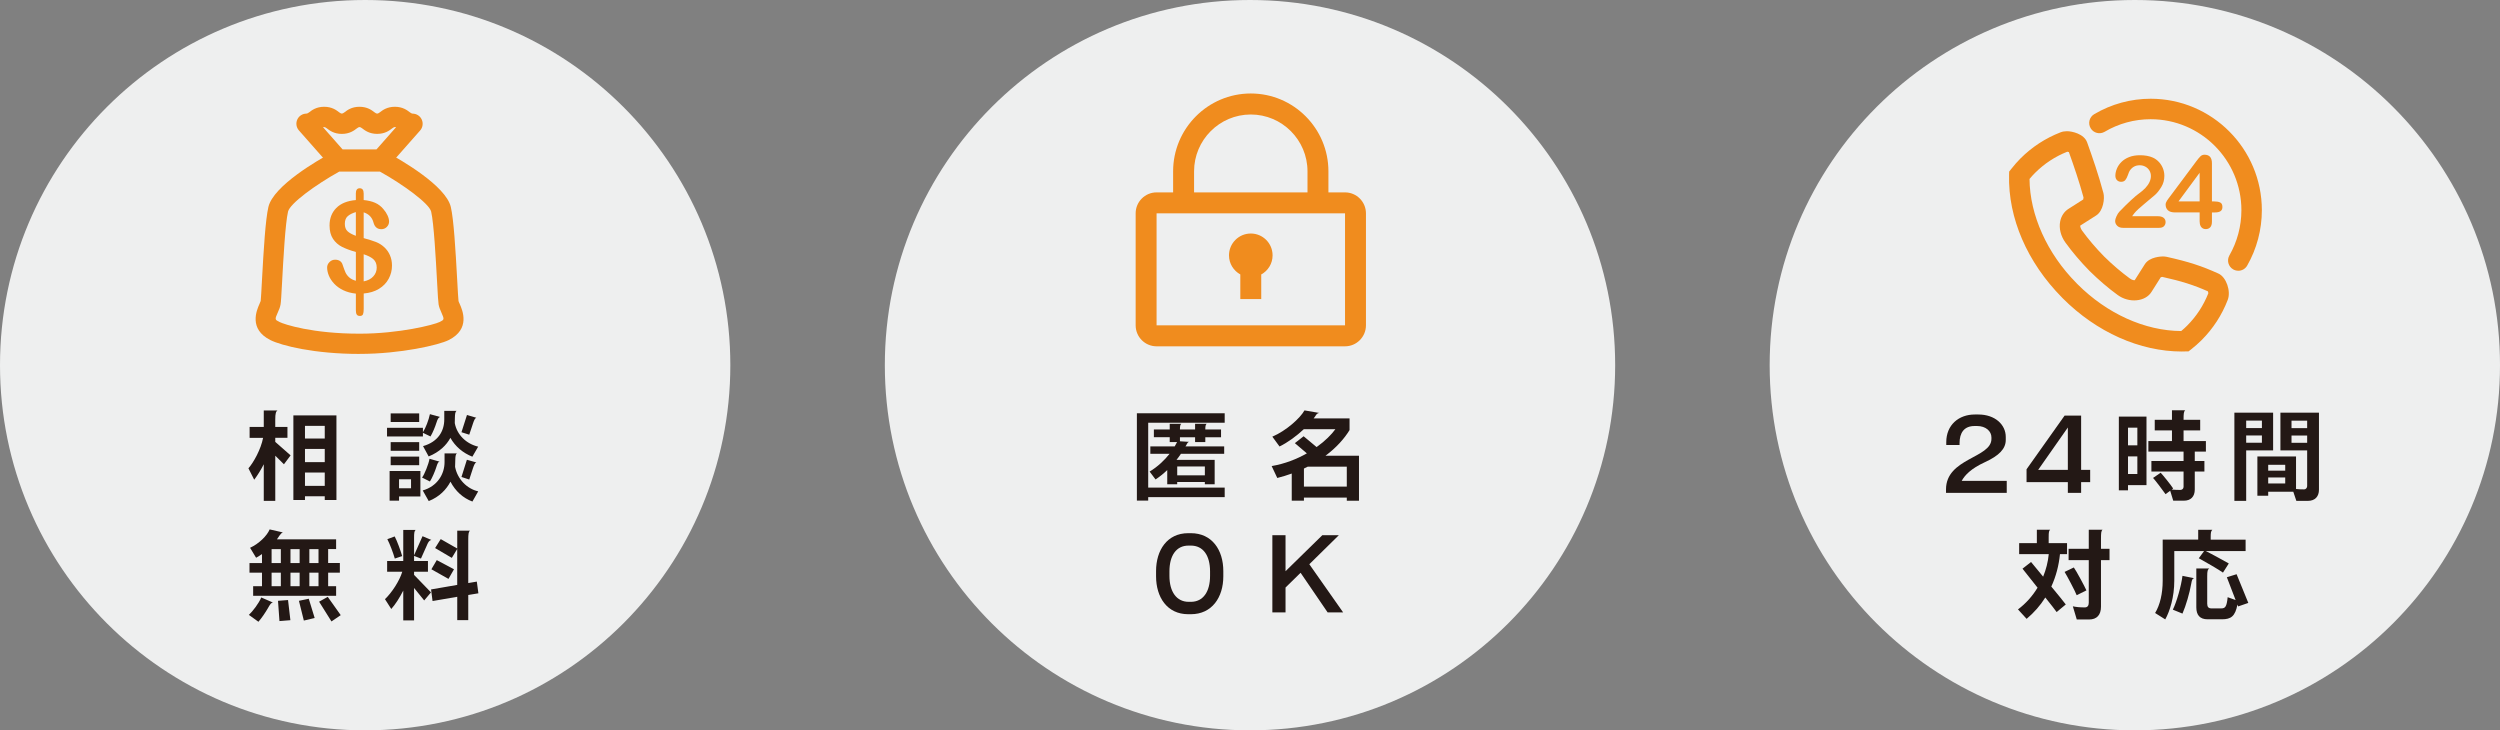
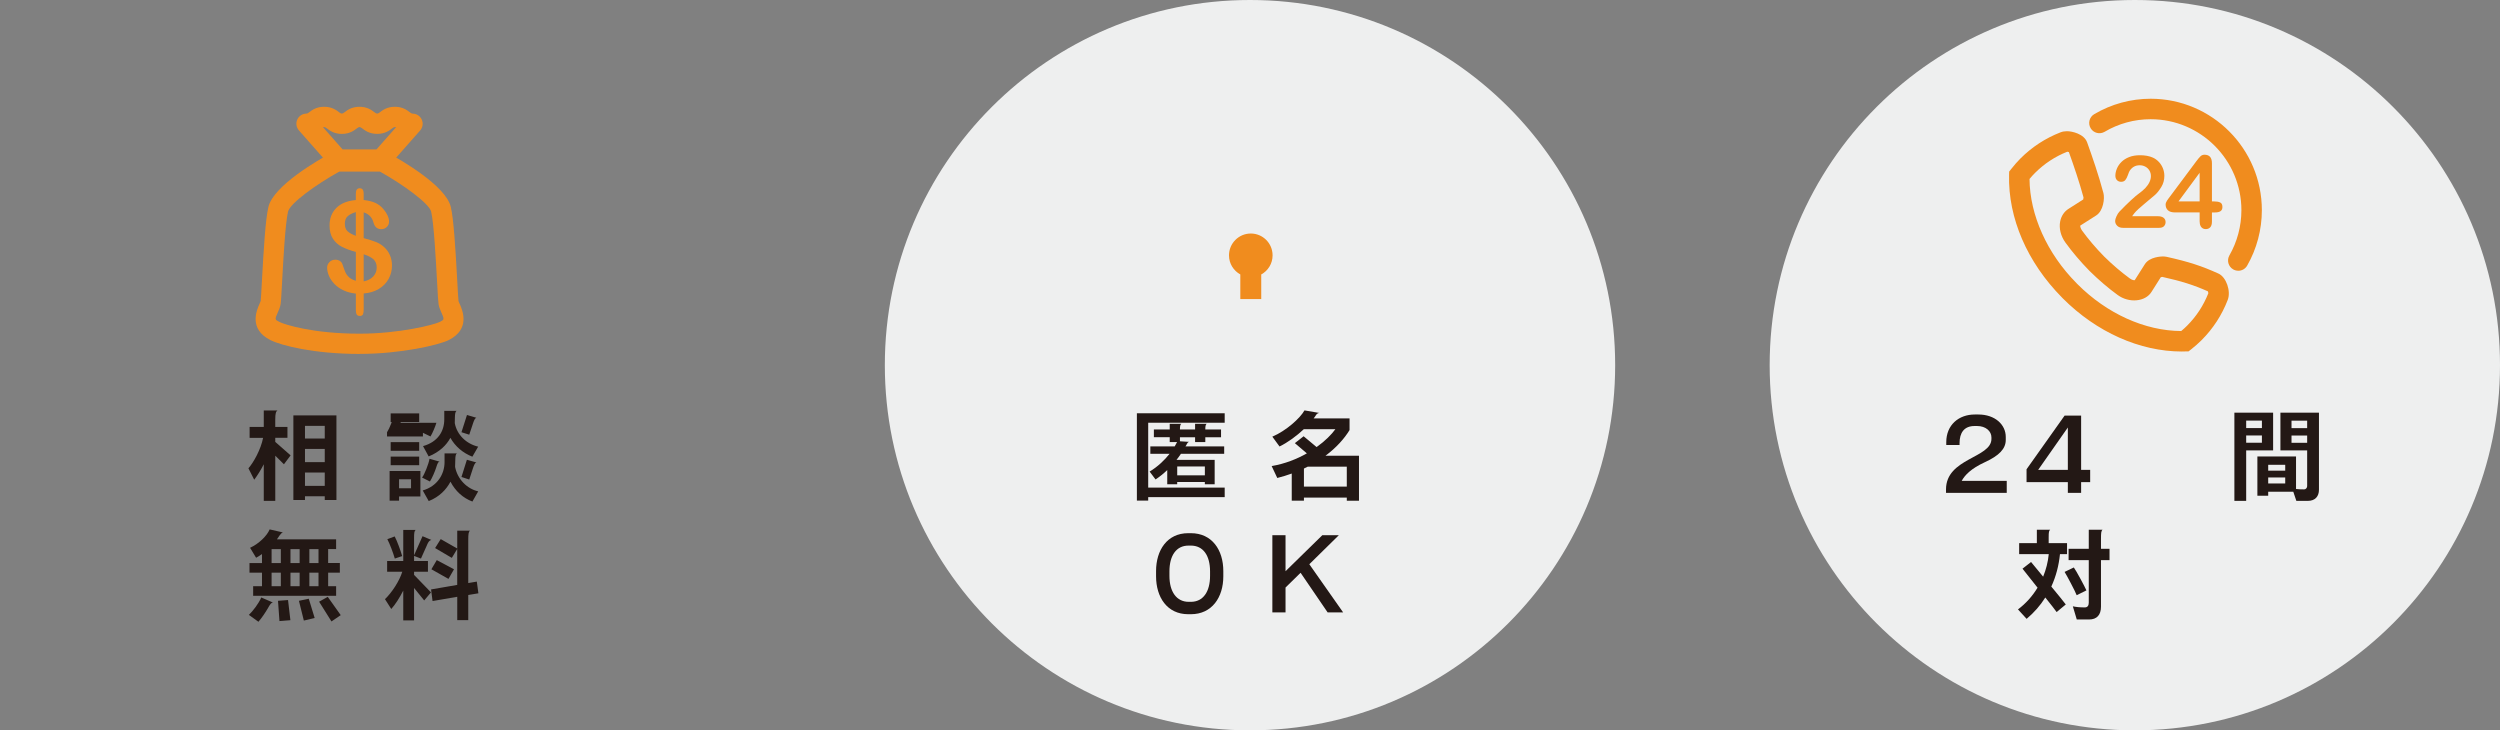
<svg xmlns="http://www.w3.org/2000/svg" id="b" viewBox="0 0 890 260">
  <rect x="0" y="0" width="890" height="260" fill="#808080" stroke="none" />
  <defs>
    <style>.d{fill:#eeefef;}.e{fill:#f08c1e;}.f{fill:#231815;}</style>
  </defs>
  <g id="c">
    <g>
-       <circle class="d" cx="130" cy="130" r="130" />
      <g>
        <path class="f" d="M101.08,165.28l-3.08-3.05v16.07h-4.1v-13.02c-1.02,2.03-2.21,3.89-3.4,5.5l-2.06-4.06c1.85-2.1,4.45-6.79,5.22-10.85h-4.8v-3.89h5.04v-5.85h4.9c-.56,.31-.81,1.02-.81,3.26v2.59h4.34v3.89h-4.34v1.44l5.46,4.8-2.38,3.19Zm14.53,12.71v-1.33h-7.04v1.33h-4.13v-30.1h15.33v30.1h-4.17Zm0-26.39h-7.04v4.52h7.04v-4.52Zm0,8.23h-7.04v4.69h7.04v-4.69Zm0,8.4h-7.04v4.73h7.04v-4.73Z" />
-         <path class="f" d="M155.36,150.51c-.39,1.29-1.3,3.54-2.1,4.87l-2.7-1.3v1.3h-12.78v-3.08h12.78v1.58c.95-1.44,2.07-4.41,2.49-6.44l3.64,1.01c-.46,.11-.88,.53-1.33,2.07Zm-13.3,26.22v1.51h-3.36v-10.57h10.96v9.07h-7.6Zm-2.98-26.5v-3.05h10.15v3.05h-10.15Zm0,10.26v-3.08h10.15v3.08h-10.15Zm0,5.11v-3.05h10.15v3.05h-10.15Zm7.25,5.01h-4.27v3.22h4.27v-3.22Zm8.93-4.1c-.42,1.3-1.4,3.64-2.21,4.9l-2.8-1.4c.84-1.05,2.35-4.83,2.66-6.69l3.57,1.02c-.46,.1-.67,.42-1.23,2.17Zm12.92,12.04c-3.36-1.26-6.06-3.71-7.81-7.07-1.47,2.77-3.92,5.39-7.74,6.9l-2.14-3.78c5.25-1.51,7.77-5.85,7.77-10.08v-3.12h4.45c-.52,.25-.6,1.02-.63,2.42l-.07,2.38c.84,4.41,4.24,7.81,8.23,8.72l-2.07,3.64Zm0-15.96c-3.36-1.33-6.09-3.61-7.84-6.72-1.4,2.59-3.85,5.04-7.74,6.62l-2-3.68c5.25-1.47,7.56-5.25,7.56-9.49v-3.05h4.41c-.49,.25-.59,1.02-.63,2.38l-.04,1.96c.77,4.2,4.1,7.39,8.33,8.4l-2.07,3.57Zm.1-11.52l-1.23,3.68-2.77-.88,1.96-6.13,3.33,.98c-.49,.17-.77,.77-1.3,2.35Zm0,15.89l-1.23,3.75-2.77-.91,1.93-6.13,3.36,.95c-.49,.18-.77,.77-1.3,2.35Z" />
+         <path class="f" d="M155.36,150.51c-.39,1.29-1.3,3.54-2.1,4.87l-2.7-1.3v1.3h-12.78v-3.08v1.58c.95-1.44,2.07-4.41,2.49-6.44l3.64,1.01c-.46,.11-.88,.53-1.33,2.07Zm-13.3,26.22v1.51h-3.36v-10.57h10.96v9.07h-7.6Zm-2.98-26.5v-3.05h10.15v3.05h-10.15Zm0,10.26v-3.08h10.15v3.08h-10.15Zm0,5.11v-3.05h10.15v3.05h-10.15Zm7.25,5.01h-4.27v3.22h4.27v-3.22Zm8.93-4.1c-.42,1.3-1.4,3.64-2.21,4.9l-2.8-1.4c.84-1.05,2.35-4.83,2.66-6.69l3.57,1.02c-.46,.1-.67,.42-1.23,2.17Zm12.92,12.04c-3.36-1.26-6.06-3.71-7.81-7.07-1.47,2.77-3.92,5.39-7.74,6.9l-2.14-3.78c5.25-1.51,7.77-5.85,7.77-10.08v-3.12h4.45c-.52,.25-.6,1.02-.63,2.42l-.07,2.38c.84,4.41,4.24,7.81,8.23,8.72l-2.07,3.64Zm0-15.96c-3.36-1.33-6.09-3.61-7.84-6.72-1.4,2.59-3.85,5.04-7.74,6.62l-2-3.68c5.25-1.47,7.56-5.25,7.56-9.49v-3.05h4.41c-.49,.25-.59,1.02-.63,2.38l-.04,1.96c.77,4.2,4.1,7.39,8.33,8.4l-2.07,3.57Zm.1-11.52l-1.23,3.68-2.77-.88,1.96-6.13,3.33,.98c-.49,.17-.77,.77-1.3,2.35Zm0,15.89l-1.23,3.75-2.77-.91,1.93-6.13,3.36,.95c-.49,.18-.77,.77-1.3,2.35Z" />
        <path class="f" d="M95.54,216.24c-1.16,2-2.31,3.68-3.54,5.11l-3.4-2.45c1.4-1.33,3.47-3.99,4.41-6.2l4.13,1.79c-.6,.1-.91,.56-1.61,1.75Zm21.28-12.36v4.8h2.84v3.43h-29.54v-3.43h3.15v-4.8h-4.45v-3.43h4.45v-3.22c-.67,.49-1.4,.95-2.1,1.33l-2.14-3.54c3.22-1.51,6.02-4.27,6.97-6.55l4.73,1.08c-.74,.11-1.65,1.82-2.14,2.45h21.07v3.47h-2.84v4.97h4.17v3.43h-4.17Zm-16.84-8.4h-3.29v4.97h3.29v-4.97Zm0,8.4h-3.29v4.8h3.29v-4.8Zm-.49,17.22l-.52-7.21,3.57-.28,.84,7.18-3.89,.31Zm7.18-25.62h-3.26v4.97h3.26v-4.97Zm0,8.4h-3.26v4.8h3.26v-4.8Zm1.5,17.05l-1.75-7.04,3.5-.74,2.1,6.86-3.85,.91Zm5.22-25.45h-3.26v4.97h3.26v-4.97Zm0,8.4h-3.26v4.8h3.26v-4.8Zm4.62,17.36l-4.41-7.04,3.08-1.72,4.62,6.51-3.29,2.24Z" />
        <path class="f" d="M152.07,193.91l-2.21,4.94-2.45-.95v1.82h4.94v3.82h-4.94v1.12l6.02,6.23-2.42,2.87-3.6-4.45v11.55h-3.85v-10.61c-1.3,2.56-2.84,4.97-4.27,6.55l-2.24-3.5c2.38-2.24,5.18-6.48,6.16-9.77h-5.39v-3.82h5.74v-11.06h4.41c-.49,.39-.56,1.08-.56,2.94v6.09l3.01-6.79,3.15,1.33c-.7,.14-1.05,.67-1.51,1.68Zm-11.52,4.94c-.56-2-1.82-5.32-2.66-6.9l2.62-.98c.84,1.54,2.21,5.32,2.66,7l-2.62,.88Zm26.15,12.95v8.96h-3.92v-8.3l-8.79,1.51-.53-4.13,9.31-1.61v-12.81l-1.92,3.19-5.95-3.5,2-3.19,5.88,3.36v-6.37h4.52c-.46,.42-.6,1.02-.6,3.36v15.3l3.05-.52,.56,4.17-3.61,.6Zm-7.04-5.71l-6.09-3.43,1.92-3.26,6.13,3.26-1.96,3.43Z" />
      </g>
      <circle class="d" cx="445" cy="130" r="130" />
      <g>
        <path class="f" d="M408.76,176.98v1.23h-4.03v-31.08h31.26v3.36h-27.23v23.1h27.23v3.4h-27.23Zm11.66-15.44c-.49,.74-1.02,1.47-1.58,2.17h13.58v8.68h-3.5v-.81h-9.84v.81h-3.54v-5.04c-1.3,1.23-2.66,2.35-4.17,3.33l-2.1-2.8c2.84-1.72,5.25-3.99,7.11-6.34h-6.86v-2.63h8.68c.31-.53,.59-1.05,.84-1.54h-2.62v-1.72h-5.64v-2.77h5.64v-2h4.13c-.35,.21-.49,.8-.49,1.86v.14h5.39v-2h4.13c-.35,.21-.49,.8-.49,1.86v.14h5.6v2.77h-5.6v1.72h-3.64v-1.72h-5.39v1.44l3.33,.21c-.81,.07-.91,1.16-1.37,1.61h13.79v2.63h-15.4Zm8.51,4.52h-9.84v3.15h9.84v-3.15Z" />
        <path class="f" d="M479.46,178.24v-1.09h-15.26v1.09h-4.34v-9.66c-1.61,.59-3.33,1.12-5.15,1.58l-2-4.24c4.73-.81,8.96-2.49,12.53-4.52l-4.27-3.64,3.12-2.45,4.62,3.85c3.05-2.17,5.32-4.48,6.69-6.37h-11.24c-2.52,2.38-5.71,4.73-8.65,6.16l-2.56-3.5c4.94-2.1,9.87-6.55,11.45-9.35l5.29,.91c-1.16,.1-1.33,1.23-2.03,1.93h12.78v4.17c-1.79,2.94-4.62,6.2-8.58,9.14h11.94v16h-4.34Zm0-12.11h-13.9c-.46,.24-.91,.46-1.36,.67v6.44h15.26v-7.11Z" />
        <path class="f" d="M423.95,218.66h-.94c-7.53,0-11.45-6.09-11.45-13.48v-1.89c0-7.35,3.89-13.48,11.45-13.48h.94c7.53,0,11.55,5.99,11.55,13.48v1.89c0,7.46-4.03,13.48-11.55,13.48Zm6.83-15.26c0-5.64-2.45-9.17-6.83-9.17h-.84c-4.41,0-6.79,3.61-6.79,9.17v1.61c0,5.64,2.52,9.24,6.86,9.24h.77c4.38,0,6.83-3.61,6.83-9.24v-1.61Z" />
        <path class="f" d="M472.64,218.02l-9.63-14.11-5.36,5.25v8.86h-4.69v-27.48h4.69v12.81l13.09-12.81h5.88l-10.5,10.33,12.04,17.15h-5.53Z" />
      </g>
      <circle class="d" cx="760" cy="130" r="130" />
      <g>
        <path class="f" d="M692.78,175.47v-1.26c0-11.13,16.17-11.13,16.17-17.96v-.53c0-2.21-2-4.06-5.11-4.06h-.88c-3.75,0-5.36,2.42-5.36,6.13v.63h-4.73v-1.02c0-6.13,4.45-9.84,10.15-9.84h1.26c5.99,0,9.77,3.64,9.77,7.98v1.08c0,3.15-2.38,5.6-7.42,7.91-4.94,2.28-7.14,4.59-8.26,6.65h16.03v4.27h-21.63Z" />
        <path class="f" d="M740.88,171.65v3.82h-4.73v-3.82h-14.7v-4.59l13.55-19.11h5.88v19.32h3.22v4.38h-3.22Zm-4.73-19.46l-10.57,15.09h10.57v-15.09Z" />
-         <path class="f" d="M757.57,172.7v1.86h-3.26v-26.25h9.84v24.4h-6.58Zm3.33-20.44h-3.33v6.27h3.33v-6.27Zm0,10.22h-3.33v6.27h3.33v-6.27Zm20.44-1.72v3.36h3.43v3.75h-3.43v6.41c0,2.52-1.44,3.96-3.85,3.96h-3.82l-1.08-3.54-1.65,1.23c-.49-.77-3.89-5.25-4.45-5.78l2.7-1.86c.7,.67,3.89,4.66,4.45,5.6l-.49,.39c.88,.1,2.07,.14,3.05,.14,.67,0,1.15-.49,1.15-1.09v-5.46h-11.45v-3.75h11.45v-3.36h-12.53v-3.75h8.4v-3.78h-6.13v-3.78h6.13v-3.4h4.73c-.53,.42-.6,1.19-.6,3.33v.07h5.92v3.78h-5.92v3.78h7.95v3.75h-3.96Z" />
        <path class="f" d="M799.64,160.35v17.96h-4.2v-31.4h13.79v13.44h-9.59Zm5.6-10.61h-5.6v2.66h5.6v-2.66Zm0,5.29h-5.6v2.59h5.6v-2.59Zm16.35,23.28h-4.09l-1.09-3.26h-8.93v1.44h-3.85v-14h13.76v11.59c.84,.1,1.82,.14,2.91,.14,.59,0,1.05-.59,1.05-1.16v-12.71h-9.52v-13.44h13.72v27.44c0,2.31-1.3,3.96-3.96,3.96Zm-8.05-12.85h-6.06v2.1h6.06v-2.1Zm0,4.52h-6.06v2.14h6.06v-2.14Zm7.81-20.23h-5.57v2.66h5.57v-2.66Zm0,5.29h-5.57v2.59h5.57v-2.59Z" />
        <path class="f" d="M733.35,197.27c-.42,4.13-1.44,7.98-3.08,11.55,2.42,2.91,4.62,5.64,5.15,6.37l-3.26,2.7c-.35-.53-2-2.66-4.03-5.18-1.75,2.8-3.99,5.36-6.65,7.6l-3.08-3.36c2.8-2.1,5.15-4.73,6.97-7.74-2.59-3.26-5-6.3-5.36-6.76l3.05-2.38c.42,.56,2.21,2.7,4.3,5.22,1.02-2.49,1.72-5.18,2-8.02h-10.54v-3.92h6.3v-4.76h4.73c-.42,.35-.52,.88-.52,2.59v2.17h6.54v3.92h-2.52Zm5.95,14.63c-.52-1.4-3.54-7.11-4.31-8.3l3.29-1.58c.8,1.05,3.99,6.97,4.48,8.16l-3.47,1.72Zm8.65-12.5v16.59c0,2.91-1.47,4.55-4.24,4.55h-4.38l-1.4-4.69c1.19,.25,2.35,.39,4.27,.39,.91,0,1.4-.59,1.4-1.65v-15.19h-7.18v-4.03h7.18v-6.79h4.94c-.53,.35-.59,1.12-.59,3.43v3.36h3.04v4.03h-3.04Z" />
-         <path class="f" d="M785.26,196.18c2.03,.98,7.14,3.82,8.19,4.41l-2.07,3.26c-.98-.77-7.49-4.55-8.61-5.11l1.89-2.56h-10.61v10.54c0,5.85-1.58,10.85-3.22,13.79l-3.61-2.28c1.72-2.8,2.7-6.86,2.7-11.52v-14.6h12.64v-3.5h5.04c-.52,.46-.59,1.09-.59,2.7v.81h12.43v4.06h-14.18Zm-5.18,11.62c-.59,3.36-1.89,7.84-3.12,10.64l-3.43-1.4c1.33-2.63,3.01-8.51,3.43-12.04l4.17,.84c-.63,.14-.8,.52-1.05,1.96Zm16.7,8.09l-.25-.67c-.8,4.2-2.31,5.25-5.53,5.25h-5.08c-2.77,0-4.03-1.51-4.03-4.27v-13.83h4.62c-.59,.35-.74,.91-.74,2.77v9.77c0,1.19,.49,1.68,1.51,1.68h3.46c1.47,0,1.96-.59,2.31-3.99l2.83,1.02-3.12-8.12,3.47-1.08,4.17,10.22-3.64,1.26Z" />
      </g>
      <g>
        <path class="e" d="M776.76,125.14c-14.96,0-30.42-6.9-42.42-18.94l-.25-.26c-12.42-12.55-19.23-28.37-18.86-43.63l.03-1.22,.76-.96c1.09-1.38,2.14-2.59,3.25-3.7,4.1-4.1,8.9-7.23,14.28-9.32,.68-.27,1.46-.4,2.29-.4,1.87,0,6.08,.97,7.17,3.96,1.83,5.09,4.13,11.73,5.81,18.07,.49,1.84,.01,6.32-2.59,7.97l-5.67,3.61c-.02,.31,.09,1,.64,1.75,2.27,3.12,4.91,6.23,7.86,9.23,3,2.95,6,5.52,9.13,7.81,.85,.63,1.53,.67,1.7,.65,.03,0,.04,0,.06,0l3.62-5.71c1.69-2.67,5.96-2.75,6.43-2.75,.5,0,.95,.05,1.36,.14,7.8,1.74,12.45,3.25,18.42,5.96,2.76,1.25,4.51,6.25,3.28,9.39-2.07,5.38-5.2,10.19-9.28,14.28-1.15,1.15-2.39,2.25-3.71,3.28l-.95,.74-2.34,.04h0Zm-37.54-24.35l.35,.36c10.49,10.51,23.97,16.62,36.94,16.7,.75-.63,1.46-1.27,2.12-1.93,3.29-3.3,5.82-7.18,7.54-11.53-.01-.19-.09-.45-.17-.68-5.11-2.27-9.33-3.6-16.24-5.14-.07,.02-.31,.07-.53,.13l-3.3,5.22c-2.16,3.5-7.95,4.09-12.04,1.1-3.37-2.45-6.73-5.33-9.99-8.54-3.24-3.31-6.12-6.69-8.59-10.1-1.68-2.31-2.37-5.06-1.89-7.55,.38-1.94,1.46-3.55,3.03-4.52l5.18-3.3c.06-.26,.11-.56,.1-.73-1.44-5.37-3.49-11.35-5.21-16.14-.19-.06-.4-.11-.58-.13-4.33,1.72-8.2,4.27-11.51,7.58-.64,.64-1.28,1.35-1.92,2.12,.09,12.82,6.28,26.59,16.73,37.09h0Z" />
        <g>
          <path class="e" d="M759.02,76.97h9.13c.91,0,1.61,.19,2.08,.56,.48,.37,.72,.88,.72,1.53,0,.57-.19,1.06-.57,1.46-.38,.4-.95,.59-1.73,.59h-12.87c-.87,0-1.56-.24-2.05-.73-.49-.49-.74-1.06-.74-1.71,0-.42,.16-.98,.48-1.67,.31-.69,.65-1.24,1.03-1.64,1.55-1.61,2.95-2.99,4.2-4.14,1.25-1.15,2.14-1.91,2.68-2.27,.95-.68,1.75-1.36,2.39-2.04,.63-.68,1.12-1.38,1.45-2.1,.33-.72,.5-1.42,.5-2.11,0-.75-.18-1.42-.54-2.01-.36-.59-.84-1.05-1.45-1.37-.61-.33-1.28-.49-2-.49-1.53,0-2.73,.67-3.6,2.02-.12,.17-.31,.66-.59,1.44-.27,.78-.58,1.38-.92,1.8-.35,.42-.85,.63-1.51,.63-.58,0-1.07-.19-1.46-.58-.38-.38-.58-.91-.58-1.58,0-.81,.18-1.65,.54-2.52,.36-.88,.9-1.67,1.62-2.39,.72-.71,1.63-1.29,2.73-1.73,1.11-.44,2.39-.66,3.88-.66,1.78,0,3.3,.28,4.57,.84,.82,.37,1.53,.89,2.15,1.55,.62,.66,1.09,1.41,1.44,2.27,.34,.86,.51,1.75,.51,2.67,0,1.45-.35,2.77-1.07,3.95-.72,1.19-1.45,2.12-2.19,2.79-.75,.67-2,1.73-3.75,3.16-1.76,1.44-2.96,2.55-3.62,3.35-.28,.32-.57,.7-.86,1.14Z" />
          <path class="e" d="M783.07,78.88v-3.26h-8.79c-1.11,0-1.94-.25-2.49-.75-.55-.51-.83-1.19-.83-2.05,0-.22,.04-.45,.13-.67,.08-.23,.2-.47,.36-.72,.16-.25,.33-.5,.51-.73,.17-.23,.39-.52,.65-.86l9.27-12.43c.61-.82,1.11-1.41,1.5-1.78,.39-.37,.86-.55,1.41-.55,1.78,0,2.66,1.01,2.66,3.05v13.57h.75c.9,0,1.62,.12,2.16,.37,.55,.25,.82,.78,.82,1.62,0,.68-.22,1.17-.67,1.48-.44,.31-1.11,.46-1.99,.46h-1.07v3.26c0,.9-.2,1.57-.59,2.01-.4,.44-.93,.66-1.59,.66s-1.19-.22-1.58-.67c-.4-.45-.6-1.11-.6-1.99Zm-7.52-7.19h7.52v-10.19l-7.52,10.19Z" />
        </g>
        <path class="e" d="M796.82,96.38c-.62,0-1.24-.16-1.81-.48-1.74-1-2.34-3.23-1.34-4.98,2.79-4.87,4.27-10.44,4.27-16.09,0-17.86-14.49-32.39-32.31-32.39-5.77,0-11.44,1.55-16.39,4.48-1.73,1.01-3.96,.45-4.98-1.29-1.02-1.73-.45-3.97,1.29-4.99,6.07-3.59,13.02-5.49,20.09-5.49,21.83,0,39.58,17.8,39.58,39.68,0,6.93-1.81,13.75-5.23,19.73-.67,1.17-1.9,1.83-3.15,1.83h0Z" />
      </g>
      <g>
-         <path class="e" d="M478.83,123.29h-67.09c-4.11,0-7.45-3.35-7.45-7.47v-39.86c0-4.12,3.34-7.47,7.45-7.47h67.09c4.11,0,7.45,3.35,7.45,7.47v39.86c0,4.12-3.35,7.47-7.45,7.47h0Zm-67.09-47.34v39.86h67.09v-39.86h-67.09Z" />
-         <path class="e" d="M469.2,75.03c-2.06,0-3.73-1.67-3.73-3.74v-10.29c0-11.16-9.06-20.24-20.19-20.24s-20.19,9.08-20.19,20.24v10.29c0,2.06-1.67,3.74-3.73,3.74s-3.73-1.67-3.73-3.74v-10.29c0-15.28,12.4-27.72,27.65-27.72s27.64,12.43,27.64,27.72v10.29c0,2.06-1.67,3.74-3.73,3.74h0Z" />
        <path class="e" d="M445.29,83.13c-4.29,0-7.77,3.49-7.77,7.78,0,2.94,1.64,5.47,4.03,6.79v8.77h7.45v-8.76c2.4-1.32,4.04-3.85,4.04-6.8,0-4.3-3.47-7.78-7.76-7.78h0Z" />
      </g>
      <g>
        <path class="e" d="M129.47,68.82v2.39c1.57,.16,2.91,.48,4.04,.97,1.12,.49,2.11,1.22,2.93,2.2,.66,.75,1.17,1.53,1.53,2.32,.36,.79,.54,1.51,.54,2.18,0,.73-.27,1.37-.8,1.91-.54,.54-1.19,.8-1.95,.8-1.44,0-2.37-.78-2.79-2.34-.48-1.84-1.65-3.06-3.5-3.66v9.18c1.83,.5,3.26,.95,4.35,1.37,1.07,.42,2.04,1.01,2.89,1.79,.91,.81,1.61,1.78,2.1,2.91,.49,1.12,.74,2.36,.74,3.69,0,1.68-.39,3.25-1.18,4.71-.79,1.47-1.94,2.66-3.46,3.59-1.52,.93-3.34,1.48-5.43,1.65v5.5c0,.86-.08,1.5-.25,1.9-.17,.39-.54,.6-1.1,.6-.53,0-.91-.16-1.12-.49-.21-.32-.32-.83-.32-1.5v-5.96c-1.71-.19-3.22-.59-4.5-1.22-1.28-.61-2.34-1.38-3.21-2.3-.86-.92-1.49-1.88-1.9-2.87-.41-.99-.62-1.97-.62-2.92,0-.71,.27-1.35,.83-1.91,.55-.57,1.23-.86,2.05-.86,.66,0,1.22,.16,1.68,.46,.45,.31,.77,.74,.94,1.31,.4,1.2,.74,2.12,1.03,2.77,.3,.64,.74,1.23,1.33,1.76,.59,.53,1.38,.93,2.37,1.21v-10.26c-1.97-.54-3.61-1.16-4.93-1.82-1.32-.67-2.39-1.62-3.21-2.85-.82-1.24-1.23-2.83-1.23-4.77,0-2.53,.8-4.6,2.4-6.22,1.61-1.62,3.92-2.56,6.96-2.82v-2.34c0-1.24,.46-1.86,1.38-1.86s1.4,.6,1.4,1.81Zm-2.79,15.14v-8.46c-1.23,.37-2.2,.85-2.88,1.45-.7,.61-1.04,1.51-1.04,2.74,0,1.16,.32,2.04,.97,2.64,.64,.6,1.62,1.13,2.95,1.62Zm2.79,6.55v9.66c1.48-.29,2.63-.88,3.43-1.78,.81-.89,1.21-1.94,1.21-3.13,0-1.28-.4-2.27-1.18-2.97-.79-.7-1.94-1.29-3.47-1.78Z" />
        <path class="e" d="M135.64,60.39h-15.3c-1.02,0-2.01-.44-2.69-1.22l-11.23-12.74c-.94-1.06-1.17-2.58-.59-3.87,.58-1.29,1.87-2.12,3.28-2.12q.35,0,.95-.46c.95-.74,2.54-1.97,5.34-1.97s4.39,1.23,5.34,1.97q.6,.46,.95,.46t.95-.46c.95-.74,2.54-1.97,5.34-1.97s4.38,1.23,5.34,1.97q.6,.47,.95,.47,.36,0,.96-.47c.95-.74,2.55-1.97,5.34-1.97s4.39,1.23,5.34,1.97q.61,.47,.96,.47c1.42,0,2.7,.83,3.28,2.13,.58,1.29,.35,2.81-.58,3.87l-11.25,12.74c-.69,.77-1.66,1.22-2.7,1.22h0Zm-13.68-7.21h12.07l6.96-7.89c-.13-.07-.22-.07-.41-.07q-.35,0-.96,.47c-.95,.74-2.54,1.97-5.34,1.97s-4.39-1.23-5.35-1.97q-.6-.46-.94-.46-.35,0-.95,.47c-.95,.74-2.55,1.97-5.34,1.97s-4.39-1.23-5.34-1.97q-.6-.46-.95-.46c-.18,0-.27,0-.4,.07l6.96,7.89h0Z" />
        <path class="e" d="M128,126c-16.07,0-27.78-2.95-31.73-4.93-7.85-3.94-4.88-10.66-3.9-12.86,.18-.4,.35-.76,.44-1.07,.08-.57,.27-3.94,.44-7.2,.62-11.31,1.26-21.83,2.3-26.26,1.78-7.57,17.75-16.74,22.61-19.37,.53-.29,1.11-.43,1.71-.43h16.29c.6,0,1.19,.15,1.71,.43,4.86,2.63,20.85,11.81,22.62,19.37,1.03,4.4,1.66,14.87,2.28,26.12,.18,3.31,.37,6.73,.46,7.38,.07,.27,.25,.62,.43,1.03,.97,2.21,3.92,8.92-3.91,12.85-3.52,1.77-17.14,4.93-31.73,4.93h0Zm-7.22-64.91c-8.42,4.67-17.57,11.35-18.24,14.25-.98,4.17-1.69,17.21-2.11,25-.27,4.93-.39,7.15-.55,8.05-.16,.97-.55,1.87-.94,2.74-1.17,2.63-1.13,2.65,.55,3.49,1.76,.88,11.75,4.17,28.52,4.17,14.12,0,26.52-3.17,28.52-4.17,1.68-.84,1.71-.86,.55-3.49-.39-.88-.78-1.78-.94-2.76-.15-.89-.28-3.15-.55-8.17-.42-7.75-1.13-20.72-2.1-24.87-.67-2.85-9.98-9.66-18.24-14.24h-14.45Z" />
      </g>
    </g>
  </g>
</svg>